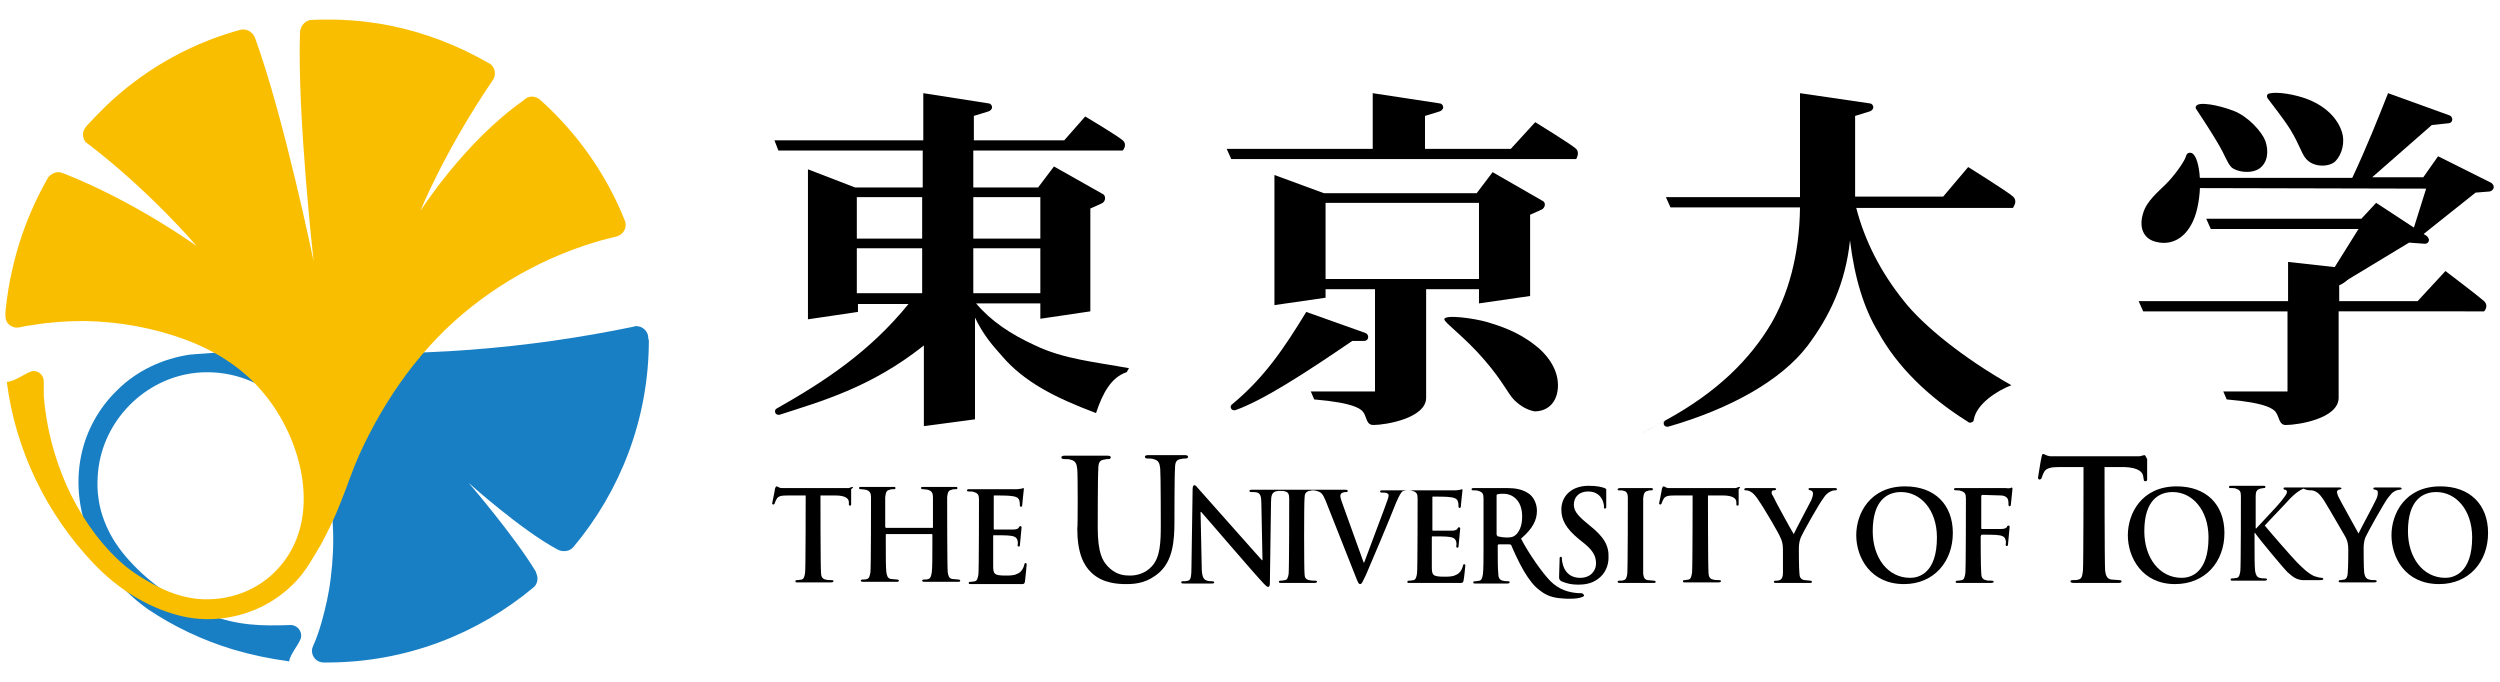
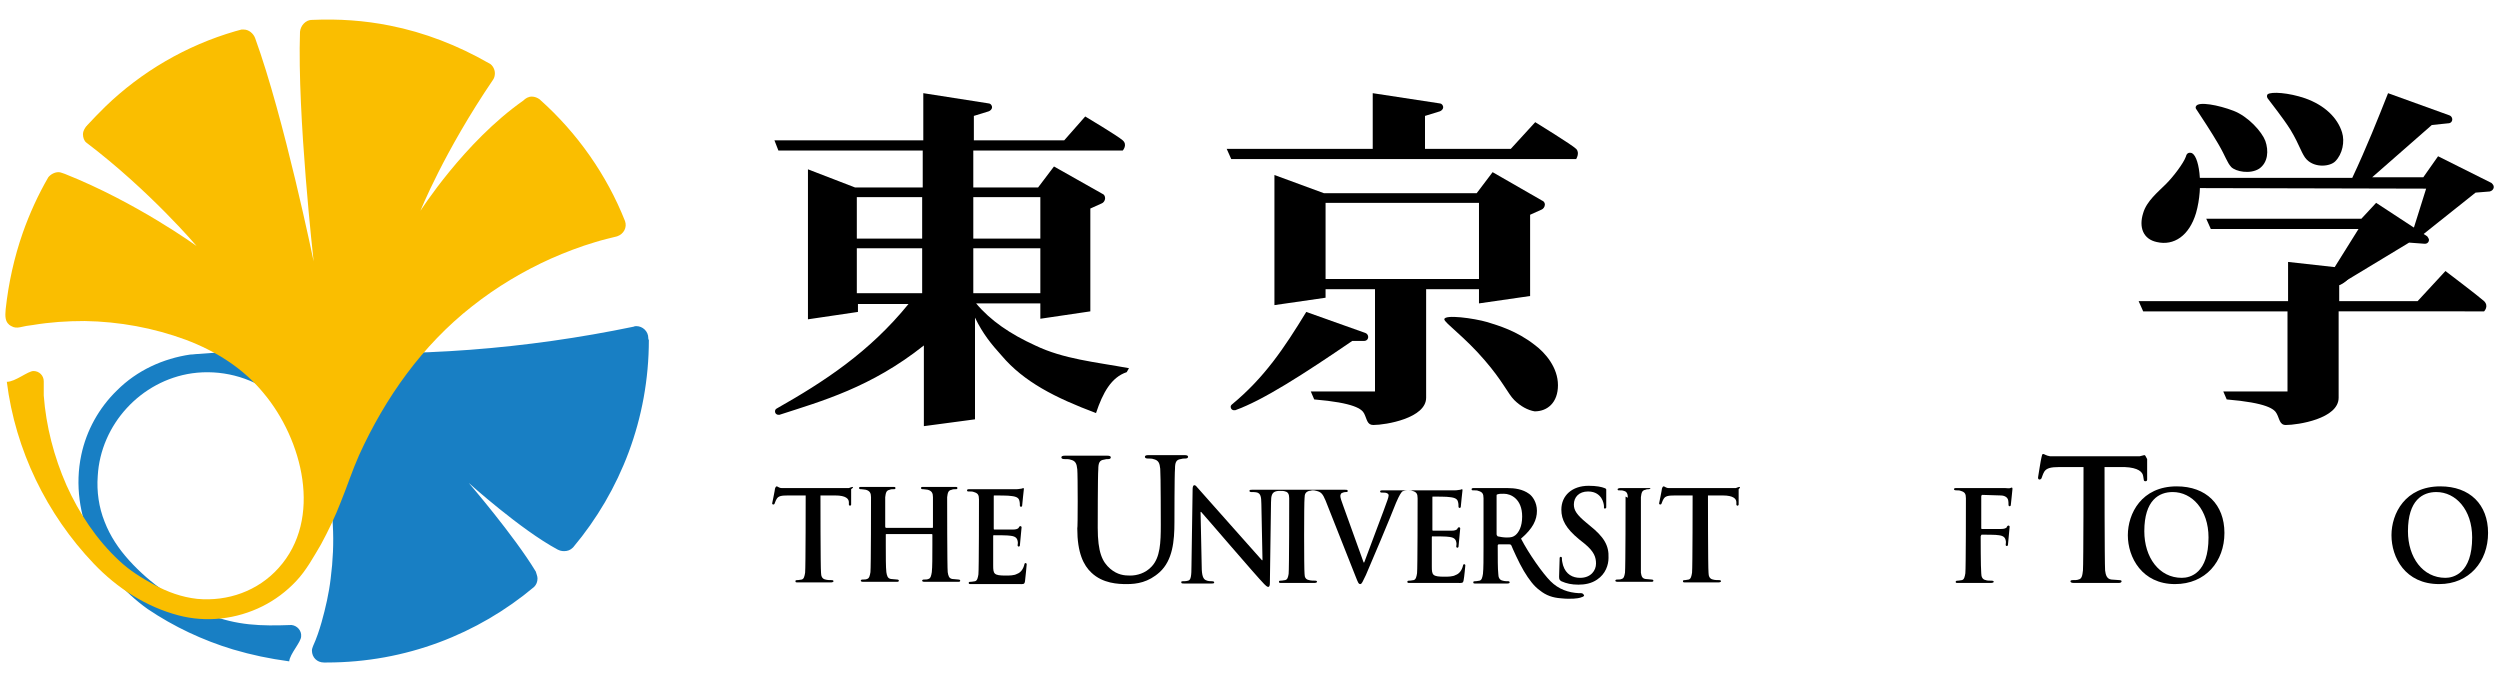
<svg xmlns="http://www.w3.org/2000/svg" enable-background="new 0 0 440 120" viewBox="0 0 440 120">
  <path d="m0 0h440v120h-440z" fill="none" />
  <path d="m114.1 59.5c0-1.2-1-2.1-2.1-2.1-.2 0-.3 0-.5.1-18.8 3.9-38.4 5.5-58.4 4.3-6.2-.3-12.3 0-18.2.5-.5 0-.9.1-1.4.1-4.8.7-9.4 2.8-12.9 6.3-3.2 3.1-5.4 7.1-6.3 11.4-1.1 5.2-.3 10.6 1.9 15.4 2.1 4.7 5.6 8.7 9.8 11.7 4.6 3.1 9.7 5.5 15 7.1 3.4 1 6.3 1.6 9.9 2.1.1-1.3 2.1-3.4 2.1-4.4.1-1-.7-1.9-1.7-2-5.5.2-9.5.1-14.7-1.9-5.3-2-10.1-5.3-13.9-9.5-1.8-2-3.3-4.2-4.3-6.8-1-2.5-1.4-5.3-1.2-8 .5-9.1 7.6-16.8 16.6-18.1 5-.7 10.2.6 14.2 3.6 2.1 1.6 3.9 3.6 5.3 5.8 1.5 2.6 2.8 5.3 3.7 8.1 1.8 5.9 2 12.4 1.2 18.6-.3 2.6-.9 5.2-1.6 7.7-.4 1.4-.9 2.9-1.5 4.2-.1.3-.2.5-.2.8 0 1.2.9 2.1 2.1 2.1h.5c13.9 0 26.6-5 36.5-13.3.4-.4.6-.9.6-1.5 0-.4-.2-.8-.3-1.2-3.8-6.3-11.8-15.6-11.8-15.6s9.1 8.2 15.6 11.7c.4.2.7.3 1.2.3.6 0 1.1-.2 1.5-.6 0 0 0 0 .1-.1 8.3-9.9 13.3-22.6 13.3-36.5-.1 0-.1-.2-.1-.3z" fill="#187fc4" />
  <path d="m11.7 85.4c-2.2-5-3.6-10.4-4-15.8 0-.7 0-1.7 0-2.5 0-1-.8-1.8-1.8-1.8s-3.2 1.9-4.7 1.9c1.5 12 7 23.3 15.3 32 4.1 4.3 9.2 7.6 14.9 9.1 4.9 1.3 10.2.7 14.8-1.6 2.2-1.1 4.2-2.6 5.9-4.4 1.8-1.9 3.1-4.3 4.4-6.5 1.3-2.4 2.5-4.9 3.5-7.5 1.1-2.7 2-5.5 3.2-8.2 4.6-10.1 11.1-19.3 19.9-26.2 4.3-3.4 9-6.2 13.9-8.4 2.5-1.1 5.1-2.1 7.8-2.9 1.3-.4 2.6-.7 3.8-1 1.2-.4 1.8-1.6 1.4-2.7-3.2-8.1-8.4-15.5-14.9-21.3l-.1-.1c-.4-.3-.9-.5-1.4-.5-.6 0-1.1.3-1.5.7-10.4 7.3-18.1 19.4-18.1 19.4s4.1-10.3 12.8-23.1c.2-.3.3-.7.3-1.1 0-.7-.4-1.4-.9-1.7-.1 0-.1-.1-.2-.1-5.4-3.1-11.3-5.4-17.4-6.6-4.5-.9-9-1.2-13.6-1s0 0-.1 0c-1.1 0-2 1-2.1 2.1-.5 14.7 2.4 40.4 2.4 40.4s-5.2-25.3-10.3-39.3c-.3-.8-1.1-1.5-2-1.5-.1 0-.3 0-.4 0-.4.1-.7.2-1.1.3-8.6 2.5-16.5 7.1-22.9 13.3-1.1 1.1-2.2 2.2-3.2 3.3 0 0 0 .1-.1.1-.3.4-.6.9-.6 1.4 0 .6.2 1.2.6 1.5 11.2 8.5 19.4 18.2 19.4 18.2s-10.6-7.7-23.2-12.7c-.4-.1-.7-.3-1.1-.3-.7 0-1.4.4-1.8.9-1.8 3.1-3.3 6.4-4.5 9.8-1.5 4.3-2.5 8.8-3 13.4-.1 1.2-.2 2.4 1 3 .5.3 1 .3 1.5.2.8-.2 1.5-.3 2.3-.4 3-.5 6-.7 9.1-.7 6.1.1 12.1 1.2 17.8 3.3 5.3 2 10.1 5 13.7 9.4 6.8 8.1 10.5 22.1 2.6 30.8-3.6 4-8.9 5.9-14.3 5.4-2.7-.3-5.2-1.2-7.6-2.5-2.2-1.2-4.3-2.5-6.1-4.2-4-3.7-7.1-8.4-9.3-13.3z" fill="#fabe00" />
  <path d="m254.2 56.2c0-.9 5.2-.2 7.6.5 1.9.6 5.1 1.5 8.3 4 1.9 1.4 4.1 4 4.1 7.1 0 3-1.8 4.6-4.1 4.6-1.2-.2-2.5-.9-3.6-2s-2-3.3-5.2-7c-3.5-4.1-7.1-6.6-7.1-7.2z" />
  <path d="m250.8 26.2v-5.8l2.6-.8c.3-.1.6-.4.6-.7 0-.4-.3-.7-.6-.7l-11.8-1.8v9.8h-25.7l.8 1.8h60.7s.7-1.1 0-1.8-7.2-4.7-7.2-4.7l-4.3 4.7z" />
  <path d="m240.3 58.6-10.4-3.7c-3.9 6.4-7.4 11.6-13.1 16.3-.1.1-.2.2-.2.4 0 .3.2.6.6.6h.2c5-1.8 12.1-6.4 20.6-12.2h2.1c.4 0 .7-.3.7-.7 0-.3-.2-.6-.5-.7z" />
-   <path d="m354.3 34.6c-1-.9-7.9-5.2-7.9-5.2l-4.4 5.2h-15.5v-14.2l2.6-.8c.3-.1.6-.4.6-.7 0-.4-.3-.7-.6-.7l-12.3-1.8v18.3h-23.6l.8 1.8h22.8c-.1 8.7-2.2 15.5-5.1 20.5-3.7 6.2-9.4 12-18.6 17s-.1 0-.1.1c-.1.1-.2.3-.2.4 0 .3.2.6.6.6h.2c11.1-3.2 19.9-8.2 24.5-14.2 3.9-5.2 6.7-11 7.5-18.6.8 6.7 2.5 12.1 5 16.2 3.2 5.8 8.5 11.2 15.7 15.7.1 0 .1.1.1.1.1 0 .2.1.3.1.2 0 .3-.1.4-.1.2-.1.3-.3.3-.5.5-2.7 4-5 6.6-6-8.5-4.8-15.5-10.5-18.9-14.8-4.1-5.1-6.9-10.6-8.4-16.4h27.6c0-.2.9-1.1 0-2z" />
  <path d="m386.5 18.7c-.1.1-.1.4.1.6.8 1.2 2.7 4.1 3.8 6 1.4 2.4 1.5 3.2 2.3 4.1.8.8 3.3 1.3 4.9.3 1.6-1.1 1.7-3.2 1.1-4.9-.6-1.6-3-4.3-5.6-5.3s-6.2-1.7-6.6-.8z" />
  <path d="m399.1 16.6c-.1.1-.2.4 0 .7.8 1.1 2.6 3.3 4 5.5 1.7 2.8 2 4.4 2.9 5.3 1.5 1.5 4.1 1.2 5 .3 1.3-1.3 1.7-3.5 1.2-5.1-.8-2.6-3.1-4.8-6.5-6-2.9-1-6-1.2-6.6-.7z" />
  <path d="m385.6 26.9c1.4.2 2.3 5.7.9 10.6-1.2 4-3.9 5.8-6.9 5.1-2.4-.5-3.2-2.6-2.4-5.1.6-2.1 2.6-3.7 4-5.1s3.1-3.7 3.5-4.8c.1-.4.3-.8.9-.7z" />
  <path d="m411.6 54.8v15.2c0 3.7-7.2 4.8-9.3 4.8-1.1 0-1.1-1.1-1.6-2-.4-.8-1.7-1.9-8.8-2.5l-.6-1.4h11.3v-14.1h-25.4l-.8-1.8h26.3v-6.9l10.8 1.2c1 .5-.2 2.3-1.8 2.9v2.8h13.8l4.9-5.3s5.8 4.4 6.8 5.3c.9.9 0 1.8 0 1.8z" />
  <path d="m438.9 32.9c0-.3-.2-.5-.4-.7l-9.4-4.7-2.6 3.7h-9l10.5-9.2 2.9-.3c.4 0 .7-.3.7-.7 0-.3-.2-.6-.5-.7l-10.8-3.9c-1.7 4.3-3.8 9.6-6.3 14.9h-27.5l-.1 1.8 40.6.1-2.7 8.6 1.1.3 10.3-8.2 2.5-.2c.4-.1.7-.4.7-.8z" />
  <path d="m427.2 41.6-9-5.9-2.6 2.8h-27.3l.8 1.8h26l-5 8c.8.2.1 1.7 1.5 1.9l12.4-7.5 2.7.2h.1c.4 0 .7-.3.7-.7 0-.2-.2-.4-.3-.6z" />
  <path d="m182.2 60.8c-4.4-2-7.9-4.4-10.4-7.4h11.3v2.7l8.8-1.3v-18.1l2-.9c.3-.1.6-.5.6-.9s-.2-.7-.5-.8l-8.5-4.8-2.8 3.7h-11.4v-6.5h26.3s.9-1 0-1.8-6.6-4.2-6.6-4.2l-3.7 4.2h-15.9v-4.3l2.6-.8c.3-.1.6-.4.6-.7 0-.4-.3-.7-.6-.7l-11.5-1.8v8.3h-26.2l.7 1.8h25.4v6.5h-11.9l-8.3-3.2v26.4l8.8-1.3v-1.4h8.9c-6.9 8.5-14.9 13.7-23.2 18.4-.2.1-.3.3-.3.5 0 .3.2.6.6.6h.2c7.4-2.4 16.1-4.8 25.4-12.2v14.2l9-1.2v-17.9c1.4 2.9 2.9 4.7 4.7 6.7 3.9 4.6 9.4 7.4 16.6 10.1 1.2-3.6 2.7-6.3 5.4-7.2l.4-.7c-6-1.1-11.5-1.6-16.5-4zm-19.9-9.2h-11.5v-7.9h11.5zm0-9.6h-11.5v-7.3h11.5zm9-7.3h11.8v7.3h-11.8zm0 9h11.8v7.9h-11.8z" />
  <path d="m271.4 35.3-8.7-5-2.8 3.7h-26.9l-8.7-3.2v22.9l9-1.3v-1.5h8.7v18h-11.3l.6 1.4c7.1.6 8.4 1.7 8.8 2.5.5 1 .5 2 1.6 2 2.2 0 9.3-1.2 9.3-4.8v-19.1h9.3v2.5l9-1.3v-14-.3l2-.9c.3-.1.6-.5.6-.9 0-.3-.2-.6-.5-.7zm-11.1 13.8h-27v-13.4h27z" />
  <path d="m164.1 92.9c.1 0 .1 0 .1-.2v-.5c0-3.3 0-4 0-4.7s-.2-1.1-.9-1.3c-.2 0-.5-.1-.8-.1-.2 0-.4 0-.4-.2s.1-.2.4-.2h5.6c.3 0 .4 0 .4.2s-.1.2-.4.2c-.2 0-.4 0-.6.1-.6.1-.7.5-.8 1.3 0 .7 0 12.3.1 13.2.1.6.2 1.1.8 1.2.3 0 .8.1 1.1.1.2 0 .3.1.3.2 0 .2-.2.2-.4.2-1.4 0-5.1 0-5.9 0-.3 0-.4-.1-.4-.2s.1-.2.3-.2c.3 0 .6 0 .8-.1.4-.1.5-.6.6-1.2.1-.9.1-2.7.1-4.7v-1.9c0-.1-.1-.1-.1-.1h-8c-.1 0-.1 0-.1.1v1.9c0 2 0 3.8.1 4.7.1.6.2 1.1.8 1.2.3 0 .8.1 1.1.1.2 0 .3.1.3.2 0 .2-.2.2-.4.2-1.4 0-5.1 0-5.9 0-.3 0-.4-.1-.4-.2s.1-.2.3-.2c.3 0 .6 0 .8-.1.4-.1.5-.6.6-1.2.1-.9.1-12.5.1-13.2s-.2-1.1-.9-1.3c-.2 0-.5-.1-.8-.1-.2 0-.4 0-.4-.2s.1-.2.4-.2h5.6c.3 0 .4 0 .4.2s-.1.2-.4.2c-.2 0-.4 0-.6.1-.6.1-.7.5-.8 1.3v4.7.5c0 .1.1.2.1.2z" />
  <path d="m189.6 82.6c-.1-1-.3-1.5-1.2-1.7-.2-.1-.7-.1-1.1-.1-.3 0-.5-.1-.5-.3s.2-.3.6-.3h7.5c.4 0 .6.1.6.3s-.2.3-.4.3c-.3 0-.5 0-.8.1-.8.1-1 .6-1 1.7-.1.9-.1 10.3-.1 10.3 0 4.3.8 6 2.2 7.2 1.3 1.1 2.5 1.2 3.5 1.2 1.2 0 2.7-.4 3.8-1.6 1.5-1.6 1.6-4.2 1.6-7.3 0 0 0-8.9-.1-9.9s-.3-1.5-1.2-1.7c-.2-.1-.7-.1-1-.1s-.5-.1-.5-.3.2-.3.6-.3h6.4c.4 0 .6.1.6.3s-.2.3-.5.3-.5 0-.8.1c-.8.1-1 .6-1 1.7-.1.9-.1 9.4-.1 9.4 0 3.3-.3 6.7-2.6 8.8-2 1.8-4 2.1-5.8 2.1-1.5 0-4.2-.1-6.2-2-1.4-1.3-2.5-3.5-2.5-7.8.1.1.1-9.4 0-10.4z" />
-   <path d="m286.5 87.6c0-.7-.2-1.1-.7-1.2-.2-.1-.5-.1-.8-.1-.2 0-.3 0-.3-.2 0-.1.2-.2.5-.2h5.3c.3 0 .4 0 .4.2s-.1.2-.3.2-.4 0-.6.1c-.6.1-.7.5-.8 1.3v13.3c.1.6.2 1 .8 1.1.3 0 .8.1 1.1.1.2 0 .3.1.3.2 0 .2-.2.2-.4.2-1.4 0-5.1 0-5.9 0-.3 0-.4-.1-.4-.2s.1-.2.3-.2c.3 0 .6 0 .8-.1.4-.1.5-.5.6-1.1.1-1 .1-12.7.1-13.4z" />
-   <path d="m313.8 96.8c0-1.2-.2-1.7-.5-2.3-.1-.4-2.9-5.2-3.7-6.3-.5-.8-1-1.4-1.4-1.6-.3-.2-.6-.3-.9-.3-.2 0-.3 0-.3-.2 0-.1.1-.2.4-.2h4.9c.2 0 .3.1.3.2s-.1.2-.5.2c-.2 0-.3.2-.3.4s.1.4.3.7c.3.7 3.2 6 3.6 6.6.2-.5 2.8-5.4 3.1-6 .2-.5.3-.9.3-1.1s-.1-.5-.4-.6c-.2 0-.4-.1-.4-.2 0-.2.1-.2.4-.2h4.2c.2 0 .4 0 .4.2s-.2.2-.4.2-.6.1-.9.3c-.4.2-.7.5-1.1 1.1-.7.9-3.6 6-4 7-.3.8-.3 1.5-.3 2.2 0 0 0 3.1.1 4 0 .6.2 1.1.9 1.2.3 0 .8.1 1 .1s.3.1.3.2c0 .2-.2.2-.4.2-1.3 0-5 0-5.8 0-.3 0-.5 0-.5-.2 0-.1.1-.2.3-.2.3 0 .5 0 .7-.1.4-.1.6-.6.6-1.2 0-1 0-4.1 0-4.1z" />
-   <path d="m326.7 94.2c0-3.8 2.4-8.6 8.6-8.6 5.2 0 8.4 3.2 8.4 8.2s-3.3 9-8.6 9c-5.9 0-8.4-4.7-8.4-8.6m14.2.4c0-4.9-2.9-8-6.3-8-2.4 0-5 1.4-5 6.9 0 4.6 2.6 8.2 6.6 8.2 1.5 0 4.7-.8 4.7-7.1z" />
+   <path d="m286.5 87.6c0-.7-.2-1.1-.7-1.2-.2-.1-.5-.1-.8-.1-.2 0-.3 0-.3-.2 0-.1.2-.2.5-.2h5.3s-.1.2-.3.2-.4 0-.6.1c-.6.1-.7.5-.8 1.3v13.3c.1.6.2 1 .8 1.1.3 0 .8.1 1.1.1.2 0 .3.1.3.2 0 .2-.2.2-.4.2-1.4 0-5.1 0-5.9 0-.3 0-.4-.1-.4-.2s.1-.2.3-.2c.3 0 .6 0 .8-.1.4-.1.5-.5.6-1.1.1-1 .1-12.7.1-13.4z" />
  <path d="m374.5 94.2c0-3.8 2.4-8.6 8.6-8.6 5.2 0 8.4 3.2 8.4 8.2s-3.3 9-8.7 9c-5.8 0-8.3-4.7-8.3-8.6m14.2.4c0-4.9-2.9-8-6.3-8-2.4 0-5 1.4-5 6.9 0 4.6 2.6 8.2 6.6 8.2 1.5 0 4.7-.8 4.7-7.1z" />
-   <path d="m406.8 86.3c.2 0 .6.1.9.3.4.2.9.8 1.4 1.6.7 1.1 3.5 6 3.7 6.3.3.6.5 1.1.5 2.3 0 0 0 3.1-.1 4 0 .6-.2 1.1-.6 1.2-.2 0-.4.1-.7.1-.2 0-.3.1-.3.2 0 .2.2.2.5.2h5.8c.3 0 .4-.1.4-.2s-.1-.2-.3-.2c-.3 0-.8 0-1-.1-.6-.1-.8-.6-.9-1.2-.1-.9-.1-4-.1-4 0-.7 0-1.4.3-2.2.4-.9 3.3-6.1 4-7 .5-.6.7-.9 1.1-1.1.3-.2.7-.3.9-.3s.4-.1.4-.2-.1-.2-.4-.2c-.4 0-3.5 0-4.2 0-.2 0-.4 0-.4.2 0 .1.2.2.4.2.4.1.4.3.4.6s-.1.7-.3 1.1c-.3.7-2.9 5.5-3.1 6-.3-.6-3.3-5.9-3.6-6.6-.1-.3-.2-.6-.2-.7 0-.2.1-.3.3-.4.3-.1.5-.1.5-.2s-.1-.2-.3-.2c-.9 0-9.1 0-9.6 0-.2 0-.3 0-.3.2 0 .1.1.2.3.2s.3.2.3.4c0 .4-.5.9-1 1.6-.6.8-3.7 4-4.4 4.8h-.1v-1c0-3.3 0-4 0-4.7 0-.8.2-1.1.8-1.3.2 0 .4-.1.6-.1s.3 0 .3-.2-.1-.2-.4-.2c-.7 0-4.3 0-5.5 0-.3 0-.5 0-.5.2s.1.2.4.2.7 0 .8.1c.7.2.9.5.9 1.3 0 .7 0 12.3-.1 13.2-.1.6-.2 1.1-.6 1.2-.2 0-.4.1-.8.1-.3 0-.3.1-.3.2 0 .2.1.2.4.2h5.6c.2 0 .4-.1.4-.2s-.1-.2-.3-.2c-.3 0-.7 0-1-.1-.5-.1-.7-.6-.8-1.2-.1-.9-.1-2.7-.1-4.7v-2h.1l.2.3c.4.6 4.6 5.7 5.5 6.6.9.8 1.5 1.3 2.6 1.4h1.4 1.8c.4 0 .5-.1.5-.2s-.1-.2-.3-.2-.7-.1-1.3-.3c-1.1-.5-2.1-1.5-3-2.4-.8-.8-4.9-5.5-5.7-6.5.7-.8 3.9-4.1 4.5-4.8.9-.9 1.6-1.4 2.3-1.7.6.3 1.1.3 1.4.3z" />
  <path d="m420.9 94.2c0-3.8 2.4-8.6 8.6-8.6 5.2 0 8.4 3.2 8.4 8.2s-3.3 9-8.6 9c-6 0-8.4-4.7-8.4-8.6m14.2.4c0-4.9-2.9-8-6.3-8-2.4 0-5 1.4-5 6.9 0 4.6 2.6 8.2 6.6 8.2 1.4 0 4.7-.8 4.7-7.1z" />
  <path d="m277.9 104.4c-1.9-.1-3.6-.7-5-2.1s-3.8-4.8-5.2-7.5c2.1-1.8 2.8-3.3 2.8-4.9 0-1.5-.8-2.6-1.4-3-1.1-.8-2.5-1-3.8-1-.7 0-4.7 0-5.8 0-.3 0-.5 0-.5.2s.1.2.4.2.6 0 .8.1c.7.2.9.5.9 1.3v4.7 3.9c0 2 0 3.8-.1 4.7-.1.6-.2 1.1-.6 1.2-.2 0-.4.1-.8.1-.3 0-.3.1-.3.2 0 .2.1.2.4.2h5.6c.3 0 .4-.1.4-.2s-.1-.2-.2-.2c-.2 0-.7 0-1-.1-.6-.1-.8-.6-.8-1.2-.1-.9-.1-2.7-.1-4.7v-.3c0-.1.1-.2.2-.2h1.8c.1 0 .3 0 .4.2.2.5 1.3 3 2.2 4.5s1.8 2.7 2.8 3.4c1.1.9 2.3 1.3 3.7 1.4 1.8.2 3.1 0 3.4-.1s.7-.2.7-.4c-.2-.5-.6-.4-.9-.4zm-11.2-10.2c-.4.3-.7.4-1.5.4-.5 0-1.2-.1-1.6-.2-.1-.1-.2-.2-.2-.4v-6.7c0-.2 0-.3.2-.3.2-.1.6-.1 1.1-.1 1.2 0 3.2.9 3.2 4 0 1.8-.6 2.8-1.2 3.3z" />
  <path d="m150 85.7c-.1 0-.3.1-.6.2-.3 0-11.1 0-11.8 0-.5 0-.7-.3-.9-.3-.1 0-.2.1-.3.4 0 .2-.5 2.6-.5 2.6 0 .1.1.2.2.2s.2-.1.2-.1c.1-.2.2-.6.4-.9.3-.5.8-.6 2-.6h3.1s0 12.7-.1 13.6c-.1.6-.2 1.1-.6 1.2-.2 0-.4.1-.8.1-.3 0-.3.1-.3.2 0 .2.1.2.4.2h5.9c.2 0 .4-.1.4-.2s-.1-.2-.3-.2c-.3 0-.8 0-1.1-.1-.6-.1-.8-.6-.8-1.2-.1-.9-.1-13.6-.1-13.6h2.6c1.9 0 2.4.6 2.4 1.2v.4c0 .1.1.2.2.2s.2-.1.2-.2c0 0 0-2.4 0-2.7.4-.3.4-.4.2-.4z" />
  <path d="m306.1 85.7c-.1 0-.3.1-.6.2-.3 0-11.1 0-11.8 0-.5 0-.7-.3-.9-.3-.1 0-.2.1-.3.4 0 .2-.5 2.6-.5 2.6 0 .1.1.2.2.2s.2-.1.2-.1c.1-.2.2-.6.4-.9.3-.5.8-.6 2-.6h3.1s0 12.7-.1 13.6c-.1.6-.2 1.1-.6 1.2-.2 0-.4.1-.7.1s-.3.1-.3.2c0 .2.1.2.4.2h5.9c.2 0 .4-.1.4-.2s-.1-.2-.3-.2c-.3 0-.8 0-1.1-.1-.6-.1-.8-.6-.8-1.2-.1-.9-.1-13.6-.1-13.6h2.6c1.9 0 2.4.6 2.4 1.2v.4c0 .1.1.2.2.2s.2-.1.2-.2c0 0 0-2.4 0-2.7.3-.3.3-.4.1-.4z" />
  <path d="m377.4 80.1c-.1 0-.3.1-.8.2-.4 0-14.9 0-15.8 0-.7-.1-1-.4-1.2-.4s-.2.2-.3.6c-.1.3-.6 3.5-.6 3.5v.1c0 .2.1.3.3.3.1 0 .2-.1.3-.2.1-.2.2-.7.5-1.2.4-.6 1.1-.8 2.7-.8h4.2s0 17-.1 18.2c-.1.9-.2 1.5-.8 1.6-.2.1-.6.1-1 .1-.3 0-.4.1-.4.2 0 .2.2.3.6.3h7.9c.3 0 .5-.1.5-.3 0-.1-.1-.2-.4-.2-.4 0-1-.1-1.4-.1-.8-.1-1-.8-1.1-1.6-.1-1.3-.1-18.2-.1-18.2h3.5c2.5.1 3.2.9 3.3 1.6l.1.6c0 .2.1.3.3.3s.3-.1.3-.3c0 0 0-3.2 0-3.6-.3-.5-.3-.7-.5-.7z" />
  <path d="m180.7 99.3c0-.1-.1-.2-.2-.2s-.2.1-.2.2c-.2.9-.7 1.5-1.3 1.7-.5.3-1.4.3-2 .3-2.1 0-2.2-.3-2.2-1.8 0-.6 0-5.1 0-5.1 0-.1 0-.2.1-.2.5 0 2.6 0 3 .1.8.1 1.1.4 1.2.9.1.3 0 .6 0 .8 0 .1.1.2.2.2s.2-.1.2-.2l.3-3.2c0-.1-.1-.2-.2-.2s-.1 0-.2.1-.1.1-.1.2c-.2.2-.5.3-1 .3s-2.9 0-3.3 0c-.1 0-.1-.1-.1-.2v-5.6c0-.2 0-.2.1-.2.4 0 2.6 0 3 .1 1 .1 1.3.4 1.4.8.1.3.1.7.1.9 0 .1.1.2.2.2s.2-.1.2-.2c0-.3.3-2.8.3-2.9s0-.2-.1-.2-.2.1-.3.1c-.2 0-.5.1-.9.1s-7.7 0-8.2 0c-.3 0-.5 0-.5.2s.1.2.4.2.6 0 .8.1c.7.2.9.5.9 1.3 0 .7 0 12.3-.1 13.2-.1.6-.2 1.1-.6 1.2-.2 0-.4.1-.8.1-.3 0-.3.1-.3.2 0 .2.1.2.4.2h8.4c.8 0 1 .1 1.1-.5.1-.8.3-2.9.3-3 0 .1 0 .1 0 0z" />
  <path d="m247.8 86.3c.3 0 .6 0 .8.1.7.2.9.5.9 1.3 0 .7 0 12.3-.1 13.2-.1.6-.2 1.1-.6 1.2-.2 0-.4.1-.8.1-.3 0-.3.1-.3.2 0 .2.1.2.4.2h8.4c.8 0 1 .1 1.1-.5.1-.4.3-2.6.3-2.6 0-.1-.1-.2-.2-.2s-.2.1-.2.2c-.2.9-.7 1.5-1.3 1.7-.5.3-1.4.3-2 .3-2.1 0-2.2-.3-2.2-1.8 0-.6 0-5.1 0-5.1 0-.1 0-.2.1-.2.5 0 2.6 0 3 .1.8.1 1.1.4 1.2.9.1.3 0 .6 0 .8 0 .1.1.2.2.2s.2-.1.2-.2l.3-3.2c0-.1-.1-.2-.2-.2s-.1 0-.2.1-.1.1-.1.2c-.2.2-.5.3-1 .3s-2.9 0-3.3 0c-.1 0-.1-.1-.1-.2v-5.6c0-.2 0-.2.1-.2.4 0 2.6 0 3 .1 1 .1 1.3.4 1.4.8.1.3.1.7.1.9 0 .1.1.2.2.2s.2-.1.2-.2c0-.3.3-2.8.3-2.9s0-.2-.1-.2-.2.1-.3.1c-.2 0-.5.1-.9.1s-12 0-12.6 0c-.4 0-.6 0-.6.2s.2.2.4.2c.3 0 .6 0 .8.1s.3.2.3.4-.1.5-.2.8c-.5 1.5-3.2 8.5-4.1 11h-.1l-3.6-10c-.3-.8-.5-1.4-.5-1.7 0-.2.1-.4.2-.5.2-.1.5-.2.8-.2.2 0 .3 0 .3-.2s-.2-.2-.5-.2c-.9 0-15.1 0-16.3 0-.3 0-.5 0-.5.2 0 .1.1.2.3.2.3 0 .8 0 1.1.1.5.2.7.6.7 2l.2 9.9h-.1c-.4-.4-10.8-12.2-11.1-12.5-.4-.4-.5-.7-.8-.7-.2 0-.3.3-.3.7l-.2 13.4c0 1.9-.1 2.6-.6 2.7-.3.1-.7.1-.9.1s-.3 0-.3.2.2.2.5.2h4.8c.3 0 .5 0 .5-.2 0-.1-.1-.2-.4-.2s-.7 0-1.1-.2-.7-.7-.7-2.4l-.2-9.6h.1c.4.4 9.8 11.4 11.1 12.7.2.2.5.5.7.5s.3-.2.3-.7l.2-14.2c0-1.2.2-1.7.8-1.9.3-.1.6-.1.8-.1.3 0 .7 0 .9.1.5.1.7.5.7 1.2s0 12.4-.1 13.3c-.1.6-.2 1-.6 1.1-.2 0-.4.1-.8.1-.3 0-.3.1-.3.2 0 .2.1.2.4.2h5.9c.2 0 .4-.1.4-.2s-.1-.2-.3-.2c-.3 0-.8 0-1.1-.1-.6-.1-.8-.5-.8-1.1-.1-.9-.1-12.6 0-13.3 0-.8.2-1.1.8-1.3.3 0 .4-.1.6-.1s.4 0 .7.1c.8.2 1.1.5 1.6 1.7l5.3 13.4c.4 1 .5 1.3.8 1.3s.4-.4 1-1.6c.5-1.1 4.5-10.6 5.3-12.7.6-1.4.9-1.8 1.1-2 .4-.2.8-.2 1-.2z" />
  <path d="m348.8 94.1c.5 0 2.6 0 3 .1.8.1 1.1.4 1.2.9.1.3 0 .6 0 .8 0 .1.1.2.2.2s.2-.1.2-.2l.3-3.2c0-.1-.1-.2-.2-.2s-.1 0-.2.1-.1.1-.1.2c-.2.2-.5.3-1 .3s-2.9 0-3.4 0c-.1 0-.1-.1-.1-.2v-5.5c0-.2.1-.3.2-.3l3.2.1c.8 0 1.2.4 1.3.7s.1.8.1 1c0 .1.1.2.2.2s.2-.1.2-.2.3-2.7.3-2.9c0-.1-.1-.2-.1-.2-.1 0-.2.1-.3.1-.2.1-.5 0-.9 0-.5 0-8 0-8.5 0-.3 0-.5 0-.5.2 0 .1.1.2.4.2s.6 0 .8.1c.7.2.9.5.9 1.3 0 .7 0 12.3-.1 13.2-.1.6-.2 1.1-.6 1.2-.2 0-.4.1-.8.1-.2 0-.3.1-.3.2 0 .2.1.2.4.2h5.8c.3 0 .5-.1.5-.2s-.1-.2-.4-.2-.8 0-1-.1c-.6-.1-.8-.6-.8-1.2-.1-.9-.1-6.5-.1-6.5.1-.2.1-.3.2-.3z" />
  <path d="m279.8 92.5-.6-.5c-1.7-1.4-2.2-2.2-2.2-3.2 0-1.3.9-2.3 2.5-2.3 1.4 0 2 .7 2.3 1.1.4.6.5 1.3.5 1.5v.2s0 0 0 .1 0 0 .1.1h.1c.1 0 .2-.1.2-.2v-2.9c0-.1 0-.1 0-.2 0-.2-.1-.2-.3-.3-.5-.2-1.4-.4-2.8-.4-2.9 0-4.8 1.7-4.8 4.2 0 1.8.8 3.3 3.1 5.2l1 .8c1.7 1.4 2 2.4 2 3.5 0 1.2-.9 2.5-2.8 2.5-1.3 0-2.5-.6-3-2.2-.1-.4-.2-.8-.2-1.1 0-.1 0-.1 0-.2 0-.1-.1-.2-.2-.2s-.2.1-.2.2l-.1 3.3c0 .5.1.6.4.8.9.4 1.8.6 3 .6 1.1 0 2.3-.2 3.3-.9 1.5-1 2-2.6 2-3.8.1-2.2-.8-3.7-3.3-5.7z" />
-   <path d="m0 0h440v120h-440z" fill="none" />
</svg>